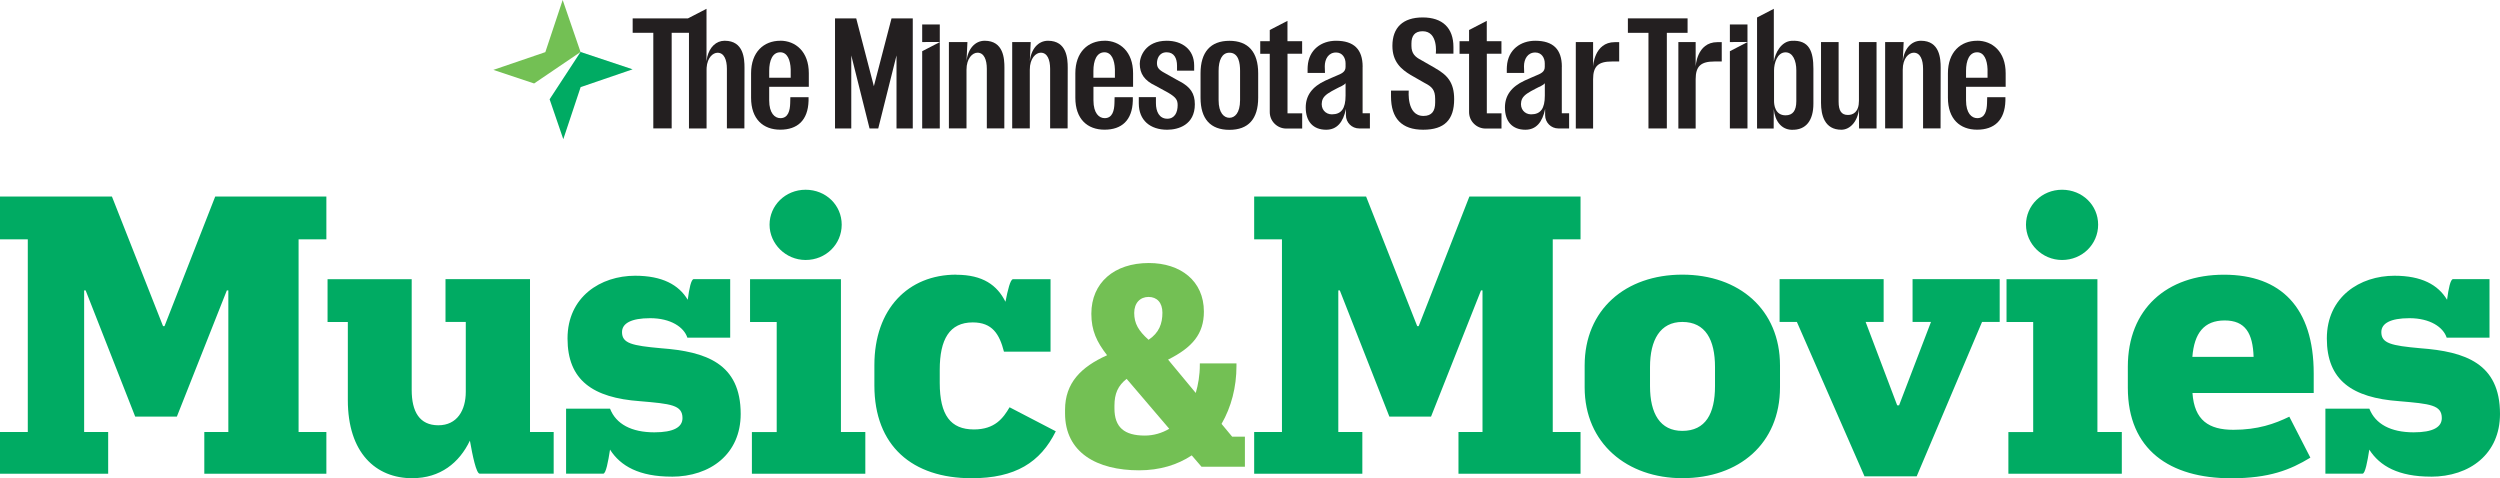
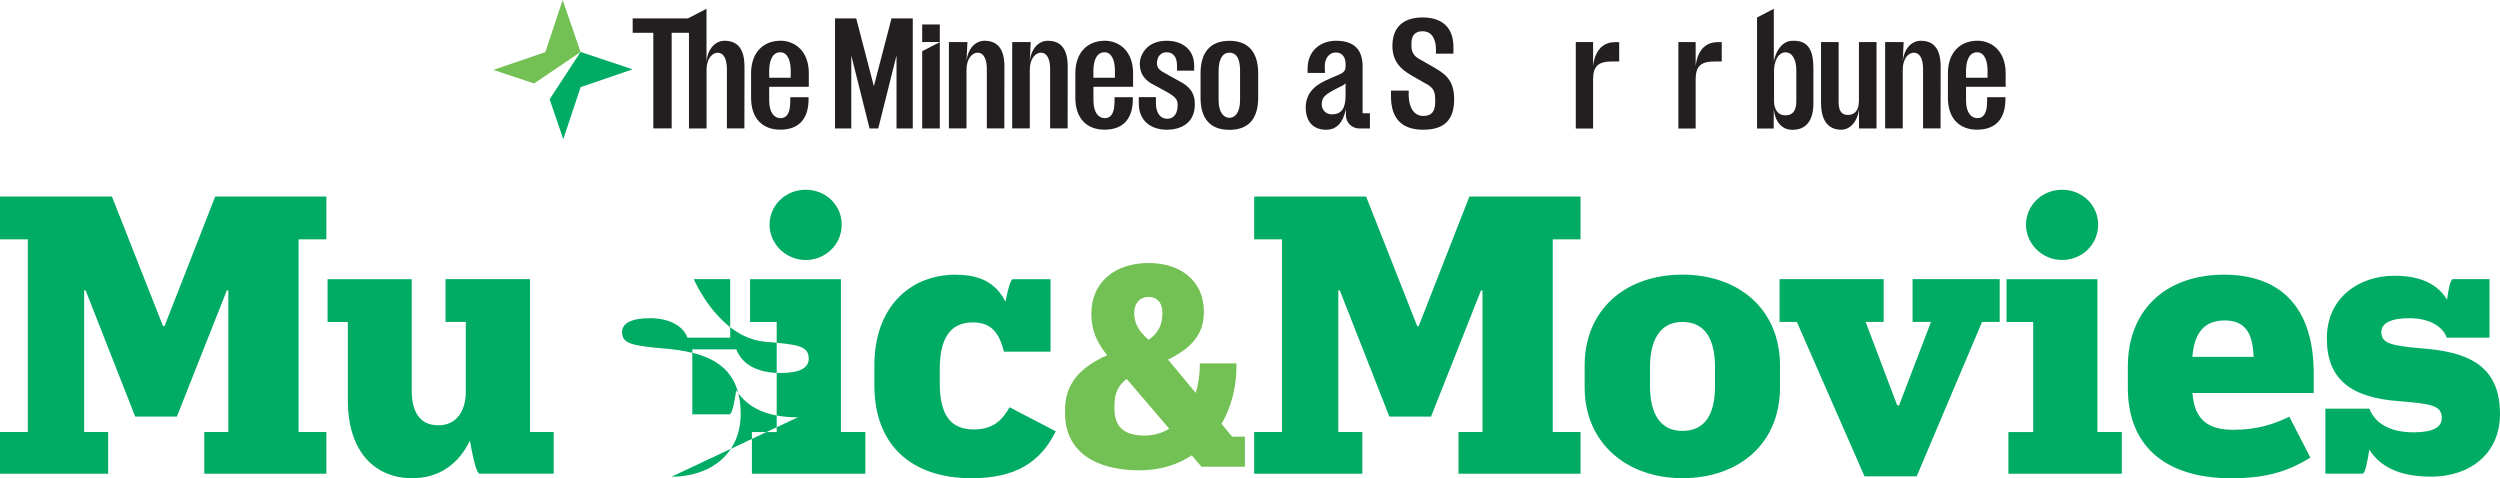
<svg xmlns="http://www.w3.org/2000/svg" id="Layer_2" viewBox="0 0 485.8 92.92">
  <defs>
    <style>.cls-1{fill:#231f20;}.cls-2{fill:#00ab63;}.cls-3{fill:#73c054;}</style>
  </defs>
  <g id="Layer_1-2">
    <path class="cls-2" d="M472.37,92.63c7.59,0,13.43-4.45,13.43-12.19,0-9.85-6.79-12.12-15.47-12.77-5.69-.51-7.59-.95-7.59-3.14,0-1.68,1.75-2.7,5.47-2.7,4.01,0,6.57,1.75,7.23,3.79h8.32v-11.38h-7.08c-.51,0-.88,1.82-1.17,4.01-1.75-2.92-4.96-4.67-10.22-4.67-6.71,0-13.14,4.09-13.14,12.19s4.89,11.53,14.09,12.19c5.98.51,8.25.73,8.25,3.28,0,1.75-1.68,2.77-5.47,2.77-4.45,0-7.44-1.61-8.61-4.6h-8.54v12.63h7.22c.51,0,.95-2.34,1.31-4.67,2.04,3.21,5.69,5.25,11.97,5.25M432.3,62.27c4.01,0,5.47,2.48,5.62,7.08h-11.9c.36-4.6,2.26-7.08,6.28-7.08M449.6,76.36v-3.79c0-12.77-6.35-19.19-17.44-19.19s-18.68,6.64-18.68,17.88v4.09c0,12.04,8.17,17.59,20.07,17.59,7.37,0,11.46-1.61,15.4-4.01l-4.09-7.96c-2.85,1.39-6.13,2.55-10.87,2.55s-7.59-1.82-7.95-7.15h23.57ZM400.7,50.52c3.94,0,7.01-3.07,7.01-6.86s-3.07-6.79-7.01-6.79-7.01,3.07-7.01,6.79,3.14,6.86,7.01,6.86M390.27,92.05h22.04v-8.1h-4.74v-29.7h-17.66v8.32h5.18v21.39h-4.82v8.1ZM362.31,92.56h10.14l12.7-30h3.43v-8.32h-16.93v8.32h3.58l-6.2,16.2h-.37l-6.13-16.2h3.5v-8.32h-20.22v8.32h3.36l13.14,30ZM326.91,83.73c-4.31,0-6.28-3.36-6.28-8.69v-3.72c0-5.25,1.97-8.76,6.28-8.76,4.52,0,6.35,3.5,6.35,8.76v3.72c0,5.33-1.83,8.69-6.35,8.69M326.91,92.92c11.02,0,18.98-6.71,18.98-17.66v-4.23c0-10.87-7.95-17.66-18.98-17.66s-18.98,6.79-18.98,17.66v4.23c0,10.95,8.32,17.66,18.98,17.66M243.71,92.05h21.02v-8.1h-4.67v-27.52h.29l9.63,24.52h8.1l9.71-24.52h.29v27.52h-4.67v8.1h23.72v-8.1h-5.4v-37.44h5.4v-8.32h-21.6l-9.85,25.18h-.29l-9.93-25.18h-21.75v8.32h5.4v37.44h-5.4v8.1Z" />
    <path class="cls-3" d="M220.4,60.81c0-1.95,1.16-3.11,2.79-3.11s2.69,1.11,2.69,3.06c0,2.11-.63,3.9-2.69,5.27-1.95-1.74-2.79-3.16-2.79-5.22M222.46,84.64c-4.01,0-5.9-1.63-5.9-5.27v-.53c0-2.37.69-3.9,2.37-5.22l8.28,9.7c-1.42.84-3.06,1.32-4.74,1.32M221.35,91.39c4.01,0,7.43-1.05,10.23-2.9l1.9,2.21h8.43v-5.85h-2.48l-2.06-2.48c1.9-3.27,2.9-7.17,2.9-11.23v-.53h-7.12v.32c0,2-.32,3.8-.79,5.43l-5.38-6.48c4.74-2.37,6.96-5.01,6.96-9.33,0-5.96-4.53-9.44-10.7-9.44-6.75,0-11.17,3.85-11.17,9.86,0,3.27,1.05,5.48,3.06,8.06-5.06,2.27-8.17,5.38-8.17,10.6v.69c0,7.64,6.22,11.07,14.39,11.07" />
-     <path class="cls-2" d="M185.82,53.37c-9.34,0-15.91,6.64-15.91,17.59v3.94c0,11.75,7.37,18.03,18.9,18.03,8.47,0,13.36-3.07,16.35-9.12l-8.98-4.67c-1.24,2.12-2.85,4.31-6.93,4.31-4.52,0-6.64-2.77-6.64-9.05v-2.55c0-5.91,1.9-9.2,6.42-9.2,3.79,0,5.18,2.26,6.06,5.69h9.05v-14.08h-7.3c-.51,0-1.02,2.12-1.46,4.38-1.61-3.21-4.38-5.25-9.56-5.25M156.55,50.52c3.94,0,7.01-3.07,7.01-6.86s-3.06-6.79-7.01-6.79-7.01,3.07-7.01,6.79,3.14,6.86,7.01,6.86M146.11,92.05h22.04v-8.1h-4.74v-29.7h-17.66v8.32h5.18v21.39h-4.82v8.1ZM130.5,92.63c7.59,0,13.43-4.45,13.43-12.19,0-9.85-6.79-12.12-15.47-12.77-5.69-.51-7.59-.95-7.59-3.14,0-1.68,1.75-2.7,5.47-2.7,4.01,0,6.57,1.75,7.23,3.79h8.32v-11.38h-7.08c-.51,0-.88,1.82-1.17,4.01-1.75-2.92-4.96-4.67-10.22-4.67-6.71,0-13.14,4.09-13.14,12.19s4.89,11.53,14.09,12.19c5.99.51,8.25.73,8.25,3.28,0,1.75-1.68,2.77-5.47,2.77-4.45,0-7.45-1.61-8.61-4.6h-8.54v12.63h7.23c.51,0,.95-2.34,1.31-4.67,2.04,3.21,5.69,5.25,11.97,5.25M80.14,92.92c5.4,0,9.12-2.99,11.17-7.3.51,2.92,1.24,6.42,1.9,6.42h14.38v-8.1h-4.6v-29.7h-16.42v8.32h3.94v13.58c0,3.58-1.68,6.5-5.33,6.5s-5.18-2.63-5.18-6.86v-21.53h-16.35v8.32h3.94v15.18c0,10.22,5.4,15.18,12.55,15.18M0,92.05h21.02v-8.1h-4.67v-27.52h.29l9.63,24.52h8.1l9.71-24.52h.29v27.52h-4.67v8.1h23.72v-8.1h-5.4v-37.44h5.4v-8.32h-21.6l-9.85,25.18h-.29l-9.93-25.18H0v8.32h5.4v37.44H0v8.1Z" />
+     <path class="cls-2" d="M185.82,53.37c-9.34,0-15.91,6.64-15.91,17.59v3.94c0,11.75,7.37,18.03,18.9,18.03,8.47,0,13.36-3.07,16.35-9.12l-8.98-4.67c-1.24,2.12-2.85,4.31-6.93,4.31-4.52,0-6.64-2.77-6.64-9.05v-2.55c0-5.91,1.9-9.2,6.42-9.2,3.79,0,5.18,2.26,6.06,5.69h9.05v-14.08h-7.3c-.51,0-1.02,2.12-1.46,4.38-1.61-3.21-4.38-5.25-9.56-5.25M156.55,50.52c3.94,0,7.01-3.07,7.01-6.86s-3.06-6.79-7.01-6.79-7.01,3.07-7.01,6.79,3.14,6.86,7.01,6.86M146.11,92.05h22.04v-8.1h-4.74v-29.7h-17.66v8.32h5.18v21.39h-4.82v8.1ZM130.5,92.63c7.59,0,13.43-4.45,13.43-12.19,0-9.85-6.79-12.12-15.47-12.77-5.69-.51-7.59-.95-7.59-3.14,0-1.68,1.75-2.7,5.47-2.7,4.01,0,6.57,1.75,7.23,3.79h8.32v-11.38h-7.08s4.89,11.53,14.09,12.19c5.99.51,8.25.73,8.25,3.28,0,1.75-1.68,2.77-5.47,2.77-4.45,0-7.45-1.61-8.61-4.6h-8.54v12.63h7.23c.51,0,.95-2.34,1.31-4.67,2.04,3.21,5.69,5.25,11.97,5.25M80.14,92.92c5.4,0,9.12-2.99,11.17-7.3.51,2.92,1.24,6.42,1.9,6.42h14.38v-8.1h-4.6v-29.7h-16.42v8.32h3.94v13.58c0,3.58-1.68,6.5-5.33,6.5s-5.18-2.63-5.18-6.86v-21.53h-16.35v8.32h3.94v15.18c0,10.22,5.4,15.18,12.55,15.18M0,92.05h21.02v-8.1h-4.67v-27.52h.29l9.63,24.52h8.1l9.71-24.52h.29v27.52h-4.67v8.1h23.72v-8.1h-5.4v-37.44h5.4v-8.32h-21.6l-9.85,25.18h-.29l-9.93-25.18H0v8.32h5.4v37.44H0v8.1Z" />
    <polygon class="cls-3" points="109.34 0 112.81 10.1 103.79 16.22 95.87 13.58 105.97 10.13 109.34 0" />
    <polygon class="cls-2" points="122.93 13.47 112.83 16.93 109.46 27.05 106.8 19.29 112.81 10.1 122.93 13.47" />
    <path class="cls-1" d="M278.88,13.23l-2.71-1.55c-1.17-.6-1.9-1.27-1.9-2.76v-.49c0-1.41.61-2.36,2.17-2.36,3.09,0,2.57,4.36,2.57,4.36h3.42v-1.3c0-3.7-2.12-5.74-5.97-5.74s-5.89,1.96-5.89,5.53c0,3.09,1.71,4.54,3.55,5.65l2.71,1.55c1.42.72,2.05,1.34,2.05,3.1v.72c0,1.6-.62,2.59-2.27,2.59-3.34,0-2.86-4.92-2.86-4.92h-3.45v1.14c0,4.28,2.1,6.46,6.25,6.46s6.02-1.94,6.02-5.94c0-3.29-1.36-4.71-3.71-6.04Z" />
-     <polygon class="cls-1" points="327.93 3.57 316.33 3.57 316.33 6.38 320.33 6.38 320.33 24.96 323.9 24.96 323.9 6.38 327.93 6.38 327.93 3.57" />
    <path class="cls-1" d="M309.57,12.97v-4.79h-3.36v16.79h3.36v-9.57c0-2.55,1.03-3.45,3.64-3.45h1.43v-3.76h-.84c-4.07,0-4.23,4.79-4.23,4.79Z" />
    <path class="cls-1" d="M329.5,12.97v-4.79h-3.36v16.79h3.36v-9.57c0-2.55,1.03-3.45,3.64-3.45h1.43v-3.76h-.84c-4.07,0-4.23,4.79-4.23,4.79Z" />
    <path class="cls-1" d="M361.23,19.58c0,2.22-1.16,2.76-2.14,2.76-1.27,0-1.81-.82-1.81-2.59v-11.57h-3.42v11.8c0,2.39.69,5.23,3.95,5.23,1.69,0,3.18-1.61,3.42-4.03l.02,3.78h3.4V8.18h-3.42v11.4Z" />
-     <path class="cls-1" d="M303.5,12.98c0-3.4-1.7-5.06-5.18-5.06-2.83,0-5.3,1.72-5.5,4.98-.01.14-.02.28-.02.43v.84h3.38l-.04-1.27c0-1.44.72-2.7,2.2-2.7,1.24,0,1.84,1.06,1.84,2.11v.69c0,.99-.77,1.31-1.85,1.75-.3.12-.61.25-.93.4l-1.14.51c-2.57,1.19-3.82,2.9-3.82,5.22,0,2.75,1.45,4.33,3.97,4.33,2.08,0,3.31-1.44,3.84-4.04v1.22c0,1.42,1.15,2.57,2.57,2.57h.67s1.42,0,1.42,0v-2.95h-1.42v-9.02ZM300.19,18.59c0,2.51-.82,3.63-2.67,3.63-1.23,0-2.22-1.03-1.91-2.53.17-.8.72-1.32,1.89-1.98l.96-.51c.72-.4,1.34-.56,1.73-1.03v2.41Z" />
    <path class="cls-1" d="M348.14,7.93c-2.03.12-3.17,2.32-3.45,4.03V1.71l-3.26,1.69v21.57h3.23l.02-3.78c.23,2.41,1.53,3.97,3.45,4.03,2.89.1,4.25-1.9,4.25-5.08v-6.77c0-3.35-.78-5.64-4.25-5.44ZM349.06,19.66c0,1.85-.69,2.75-2.09,2.75-2.08,0-2.24-2.12-2.24-2.77v-5.97c0-1.34.59-3.5,2.24-3.5,1.41,0,2.09,1.63,2.09,3.48v6.01Z" />
-     <path class="cls-1" d="M288.91,10.44h2.85v-2.44h-2.85v-3.95l-3.44,1.78v2.18h-1.85v2.44h1.85v11.33c0,.85.33,1.66.94,2.26.6.6,1.41.94,2.26.94h3.1v-2.96h-2.85v-11.57Z" />
    <path class="cls-1" d="M191.34,7.92c-1.89,0-3.3,1.61-3.53,4.03l.18-3.78h-3.6v16.78h3.42v-11.4c0-2.22,1.16-3.31,2.14-3.31,1.27,0,1.81,1.37,1.81,3.14v11.57h3.4l.02-11.8c0-1.72-.15-5.23-3.84-5.23Z" />
    <path class="cls-1" d="M203.64,7.92c-1.89,0-3.3,1.61-3.53,4.03l.18-3.78h-3.6v16.78h3.42v-11.4c0-2.22,1.16-3.31,2.14-3.31,1.27,0,1.81,1.37,1.81,3.14v11.57h3.4l.02-11.8c0-1.72-.15-5.23-3.84-5.23Z" />
    <path class="cls-1" d="M229.17,15.78l-2.87-1.61c-1.12-.6-1.48-1.06-1.48-1.9,0-.71.33-2.11,1.89-2.11,1.43,0,2.01,1.15,2.01,2.61v.96h3.33v-.99c0-3.15-2.35-4.82-5.32-4.82-4.21,0-5.25,3.12-5.25,4.46,0,1.96.93,3.28,3.03,4.27l2.49,1.36c1.56.92,1.84,1.44,1.84,2.44,0,1.36-.56,2.62-2.01,2.62-1.57,0-2.21-1.4-2.21-3.03v-1.16h-3.33v1.21c0,3.28,2.2,5.12,5.52,5.12,2.15,0,5.37-.94,5.37-4.94,0-2.1-.84-3.36-3-4.5Z" />
    <path class="cls-1" d="M264.79,12.98c0-3.4-1.7-5.06-5.18-5.06-2.83,0-5.3,1.72-5.5,4.98-.01.14-.02.28-.02.43v.84h3.38l-.04-1.27c0-1.44.72-2.7,2.2-2.7,1.24,0,1.84,1.06,1.84,2.11v.69c0,.99-.77,1.31-1.85,1.75-.3.12-.61.25-.93.4l-1.14.51c-2.57,1.19-3.82,2.9-3.82,5.22,0,2.75,1.45,4.33,3.97,4.33,2.08,0,3.31-1.44,3.84-4.04v1.22c0,1.42,1.15,2.57,2.57,2.57h.67s1.42,0,1.42,0v-2.95h-1.42v-9.02ZM261.47,18.59c0,2.51-.82,3.63-2.67,3.63-1.23,0-2.22-1.03-1.91-2.53.17-.8.72-1.32,1.89-1.98l.96-.51c.72-.4,1.34-.56,1.73-1.03v2.41Z" />
    <path class="cls-1" d="M238.9,7.93c-3.67,0-5.61,2.19-5.61,6.32v4.74c0,4.14,1.94,6.24,5.61,6.24s5.59-2.1,5.59-6.24v-4.74c0-4.14-1.93-6.32-5.59-6.32ZM240.97,19.46c0,2.54-1.05,3.43-2.07,3.43s-2.1-.9-2.1-3.43v-5.7c0-2.02.63-3.52,2.1-3.52,1.83,0,2.07,2.09,2.07,3.52v5.7Z" />
    <path class="cls-1" d="M182.62,8.16h0s-3.42.01-3.42.01v-3.42h3.42v3.4h0ZM179.2,24.96h3.42V8.18l-3.42,1.77v15.01Z" />
-     <path class="cls-1" d="M339.57,8.16h0s-3.42.01-3.42.01v-3.42h3.42v3.4h0ZM336.15,24.96h3.42V8.18l-3.42,1.77v15.01Z" />
    <path class="cls-1" d="M151.62,7.92c-3.2,0-5.67,2.19-5.67,6.33v4.75c0,4.14,2.35,6.2,5.67,6.2s5.39-1.8,5.5-5.62v-.69h-3.54l-.03,1.19c-.04,1.37-.37,2.88-1.9,2.88-1.08,0-2.18-.93-2.18-3.46v-2.63h7.7v-2.65c0-4.19-2.58-6.31-5.55-6.31ZM153.65,15.11h-4.18v-1.33c0-2.02.64-3.62,2.15-3.62,1.37,0,1.96,1.48,2.03,3.29v1.66Z" />
    <path class="cls-1" d="M140.82,7.92s-.02,0-.03,0c-1.63.01-2.9,1.24-3.36,3.15,0,.02-.01.04-.01.07-.06.26-.1.54-.13.82V1.71l-3.6,1.86h0s-10.75,0-10.75,0v2.8h4.01v18.58h3.57V6.38h3.36v.91h0v17.67h3.42v-11.4c0-.14,0-.27.01-.4.13-1.95,1.21-2.91,2.13-2.91,1.27,0,1.81,1.37,1.81,3.13v11.57h3.4l.02-11.8c0-1.72-.15-5.23-3.84-5.23Z" />
-     <path class="cls-1" d="M250.18,10.44h2.85v-2.44h-2.85v-3.95l-3.44,1.78v2.18h-1.85v2.44h1.85v11.33c0,.85.33,1.66.94,2.26.6.6,1.41.94,2.26.94h3.1v-2.96h-2.85v-11.57Z" />
    <path class="cls-1" d="M214.63,7.92c-3.2,0-5.67,2.19-5.67,6.33v4.75c0,4.14,2.35,6.2,5.67,6.2s5.39-1.8,5.5-5.62v-.69h-3.54l-.03,1.19c-.04,1.37-.37,2.88-1.9,2.88-1.08,0-2.18-.93-2.18-3.46v-2.63h7.7v-2.65c0-4.19-2.58-6.31-5.55-6.31ZM216.65,15.11h-4.18v-1.33c0-2.02.64-3.62,2.15-3.62,1.37,0,1.96,1.48,2.03,3.29v1.66Z" />
    <path class="cls-1" d="M384.19,7.92c-3.2,0-5.67,2.19-5.67,6.33v4.75c0,4.14,2.35,6.2,5.67,6.2s5.39-1.8,5.5-5.62v-.69h-3.54l-.03,1.19c-.04,1.37-.37,2.88-1.9,2.88-1.08,0-2.18-.93-2.18-3.46v-2.63h7.7v-2.65c0-4.19-2.58-6.31-5.55-6.31ZM386.22,15.11h-4.18v-1.33c0-2.02.64-3.62,2.15-3.62,1.37,0,1.96,1.48,2.03,3.29v1.66Z" />
    <polygon class="cls-1" points="177.14 3.57 173.24 3.57 169.81 16.75 166.38 3.57 162.48 3.57 162.26 3.57 162.26 24.96 162.48 24.96 165.42 24.96 165.42 10.77 168.97 24.96 170.66 24.96 174.21 10.77 174.21 24.96 177.14 24.96 177.37 24.96 177.37 3.57 177.14 3.57" />
    <path class="cls-1" d="M373.27,7.92c-1.89,0-3.3,1.61-3.53,4.03l.18-3.78h-3.6v16.78h3.42v-11.4c0-2.22,1.16-3.31,2.14-3.31,1.27,0,1.81,1.37,1.81,3.14v11.57h3.4l.02-11.8c0-1.72-.15-5.23-3.84-5.23Z" />
  </g>
</svg>